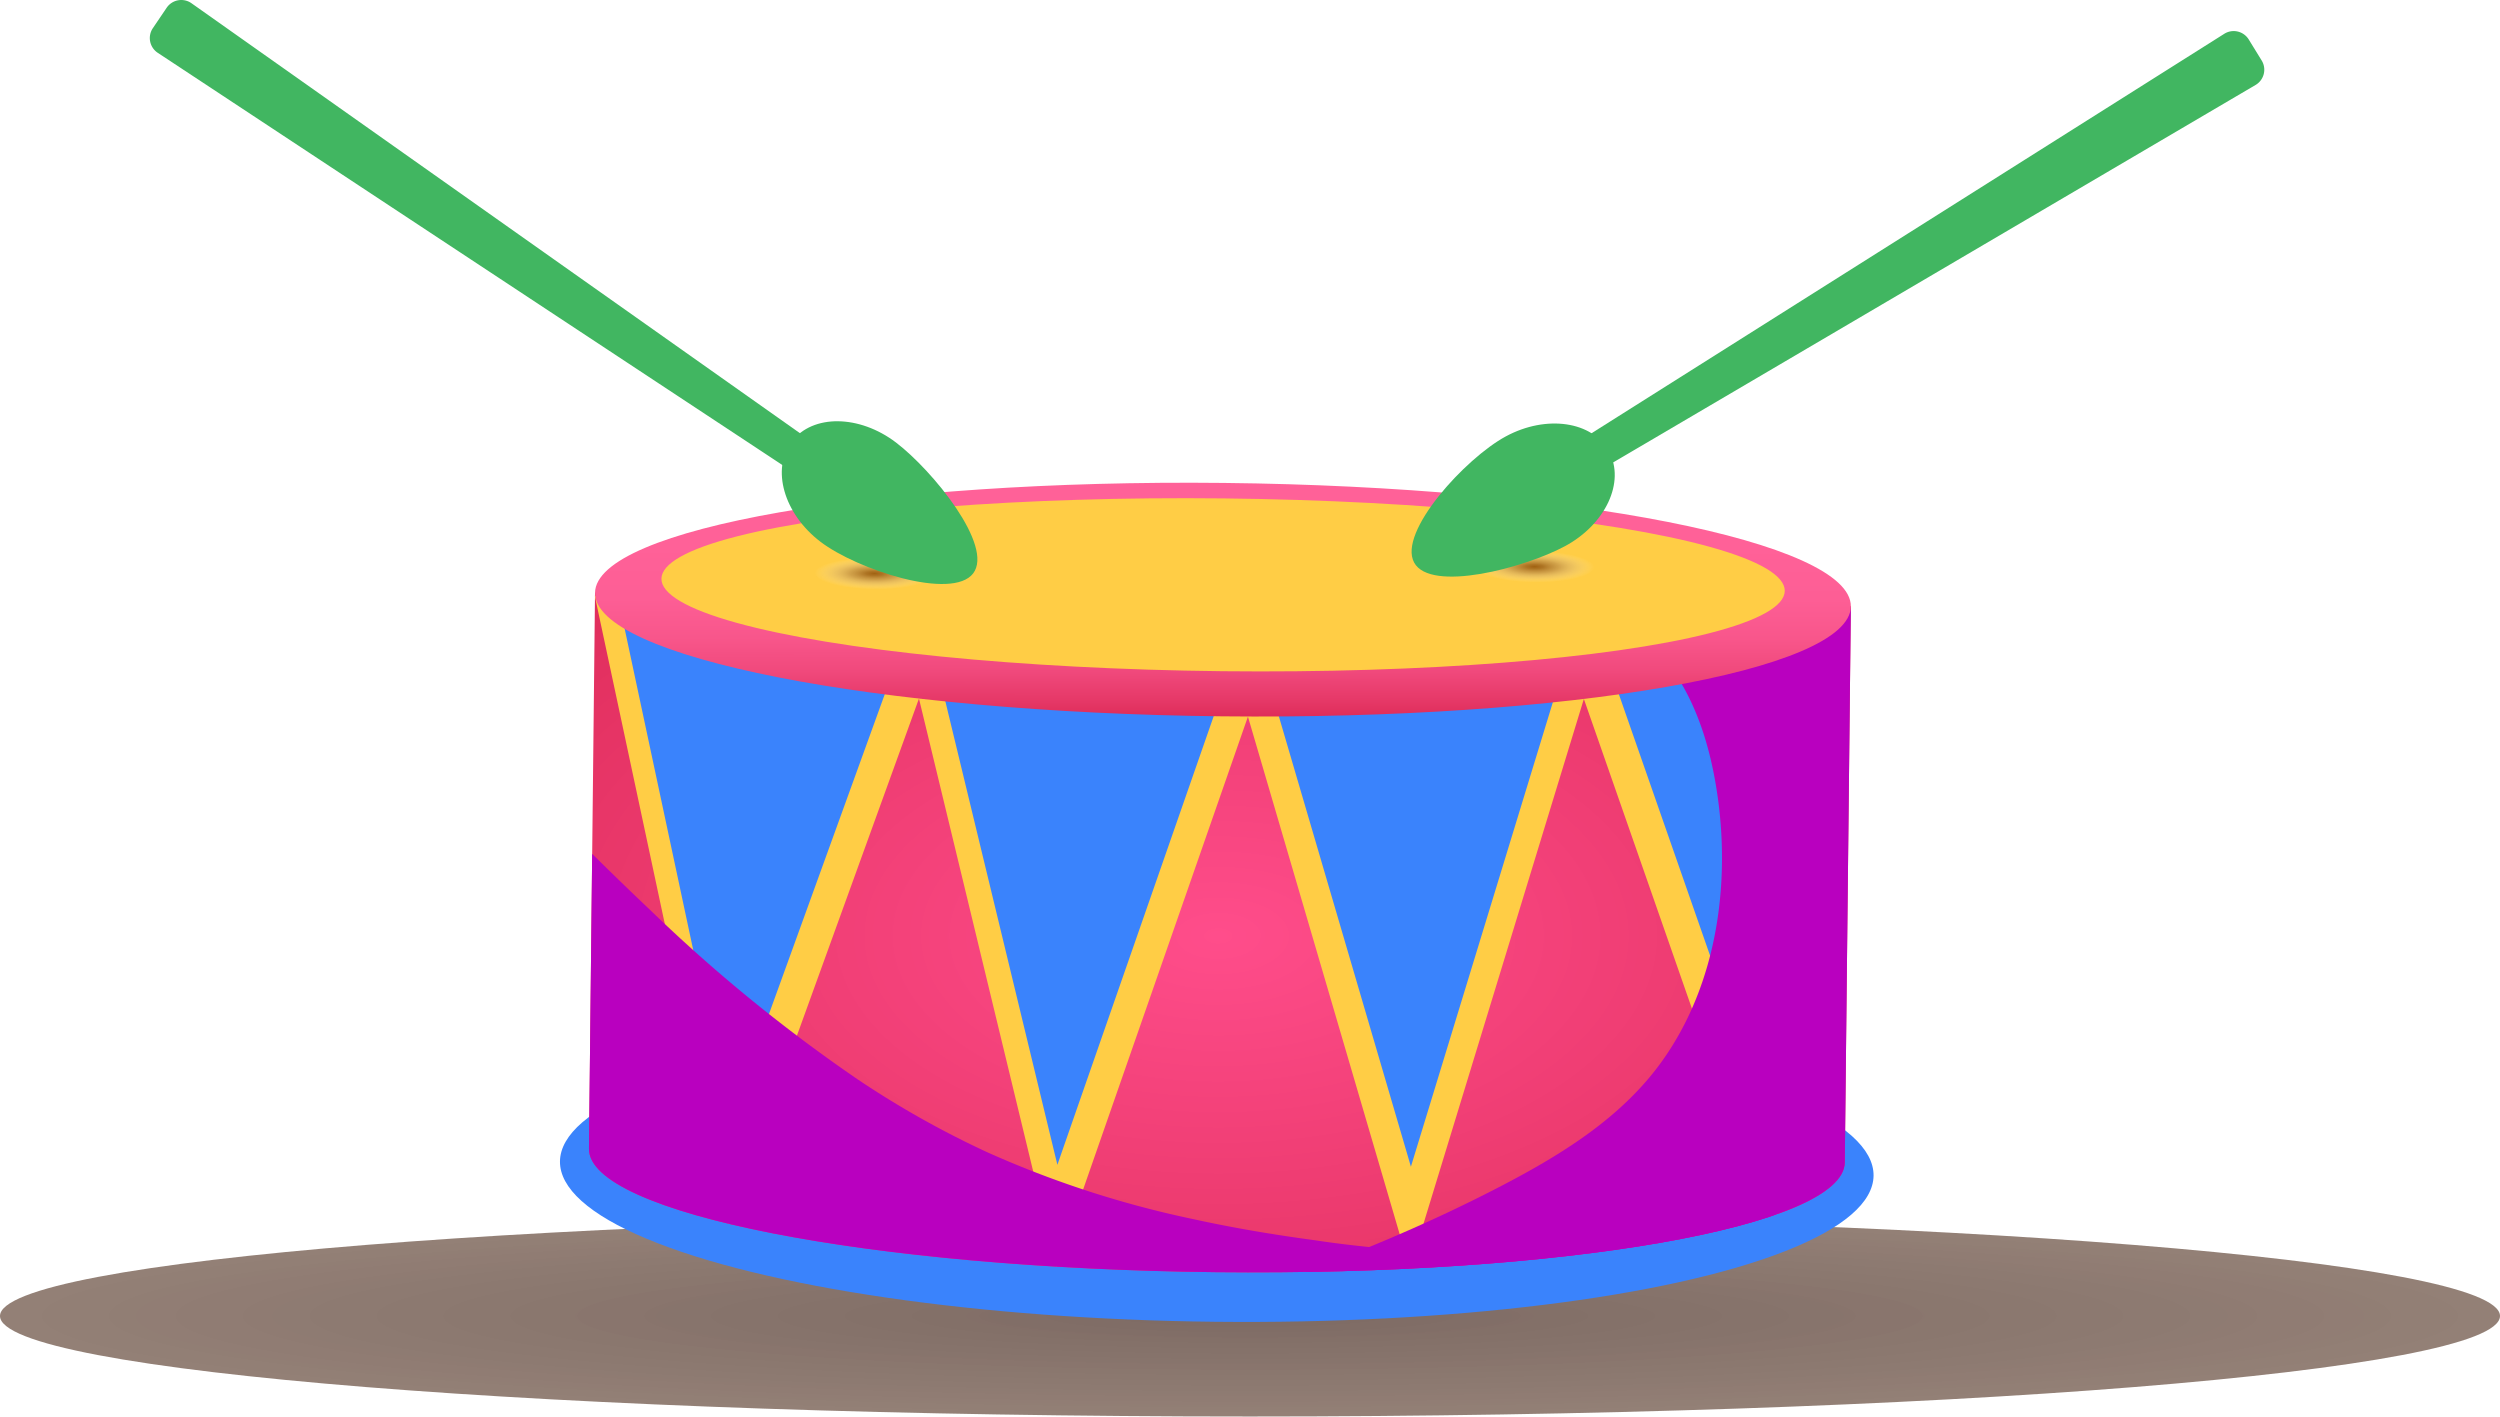
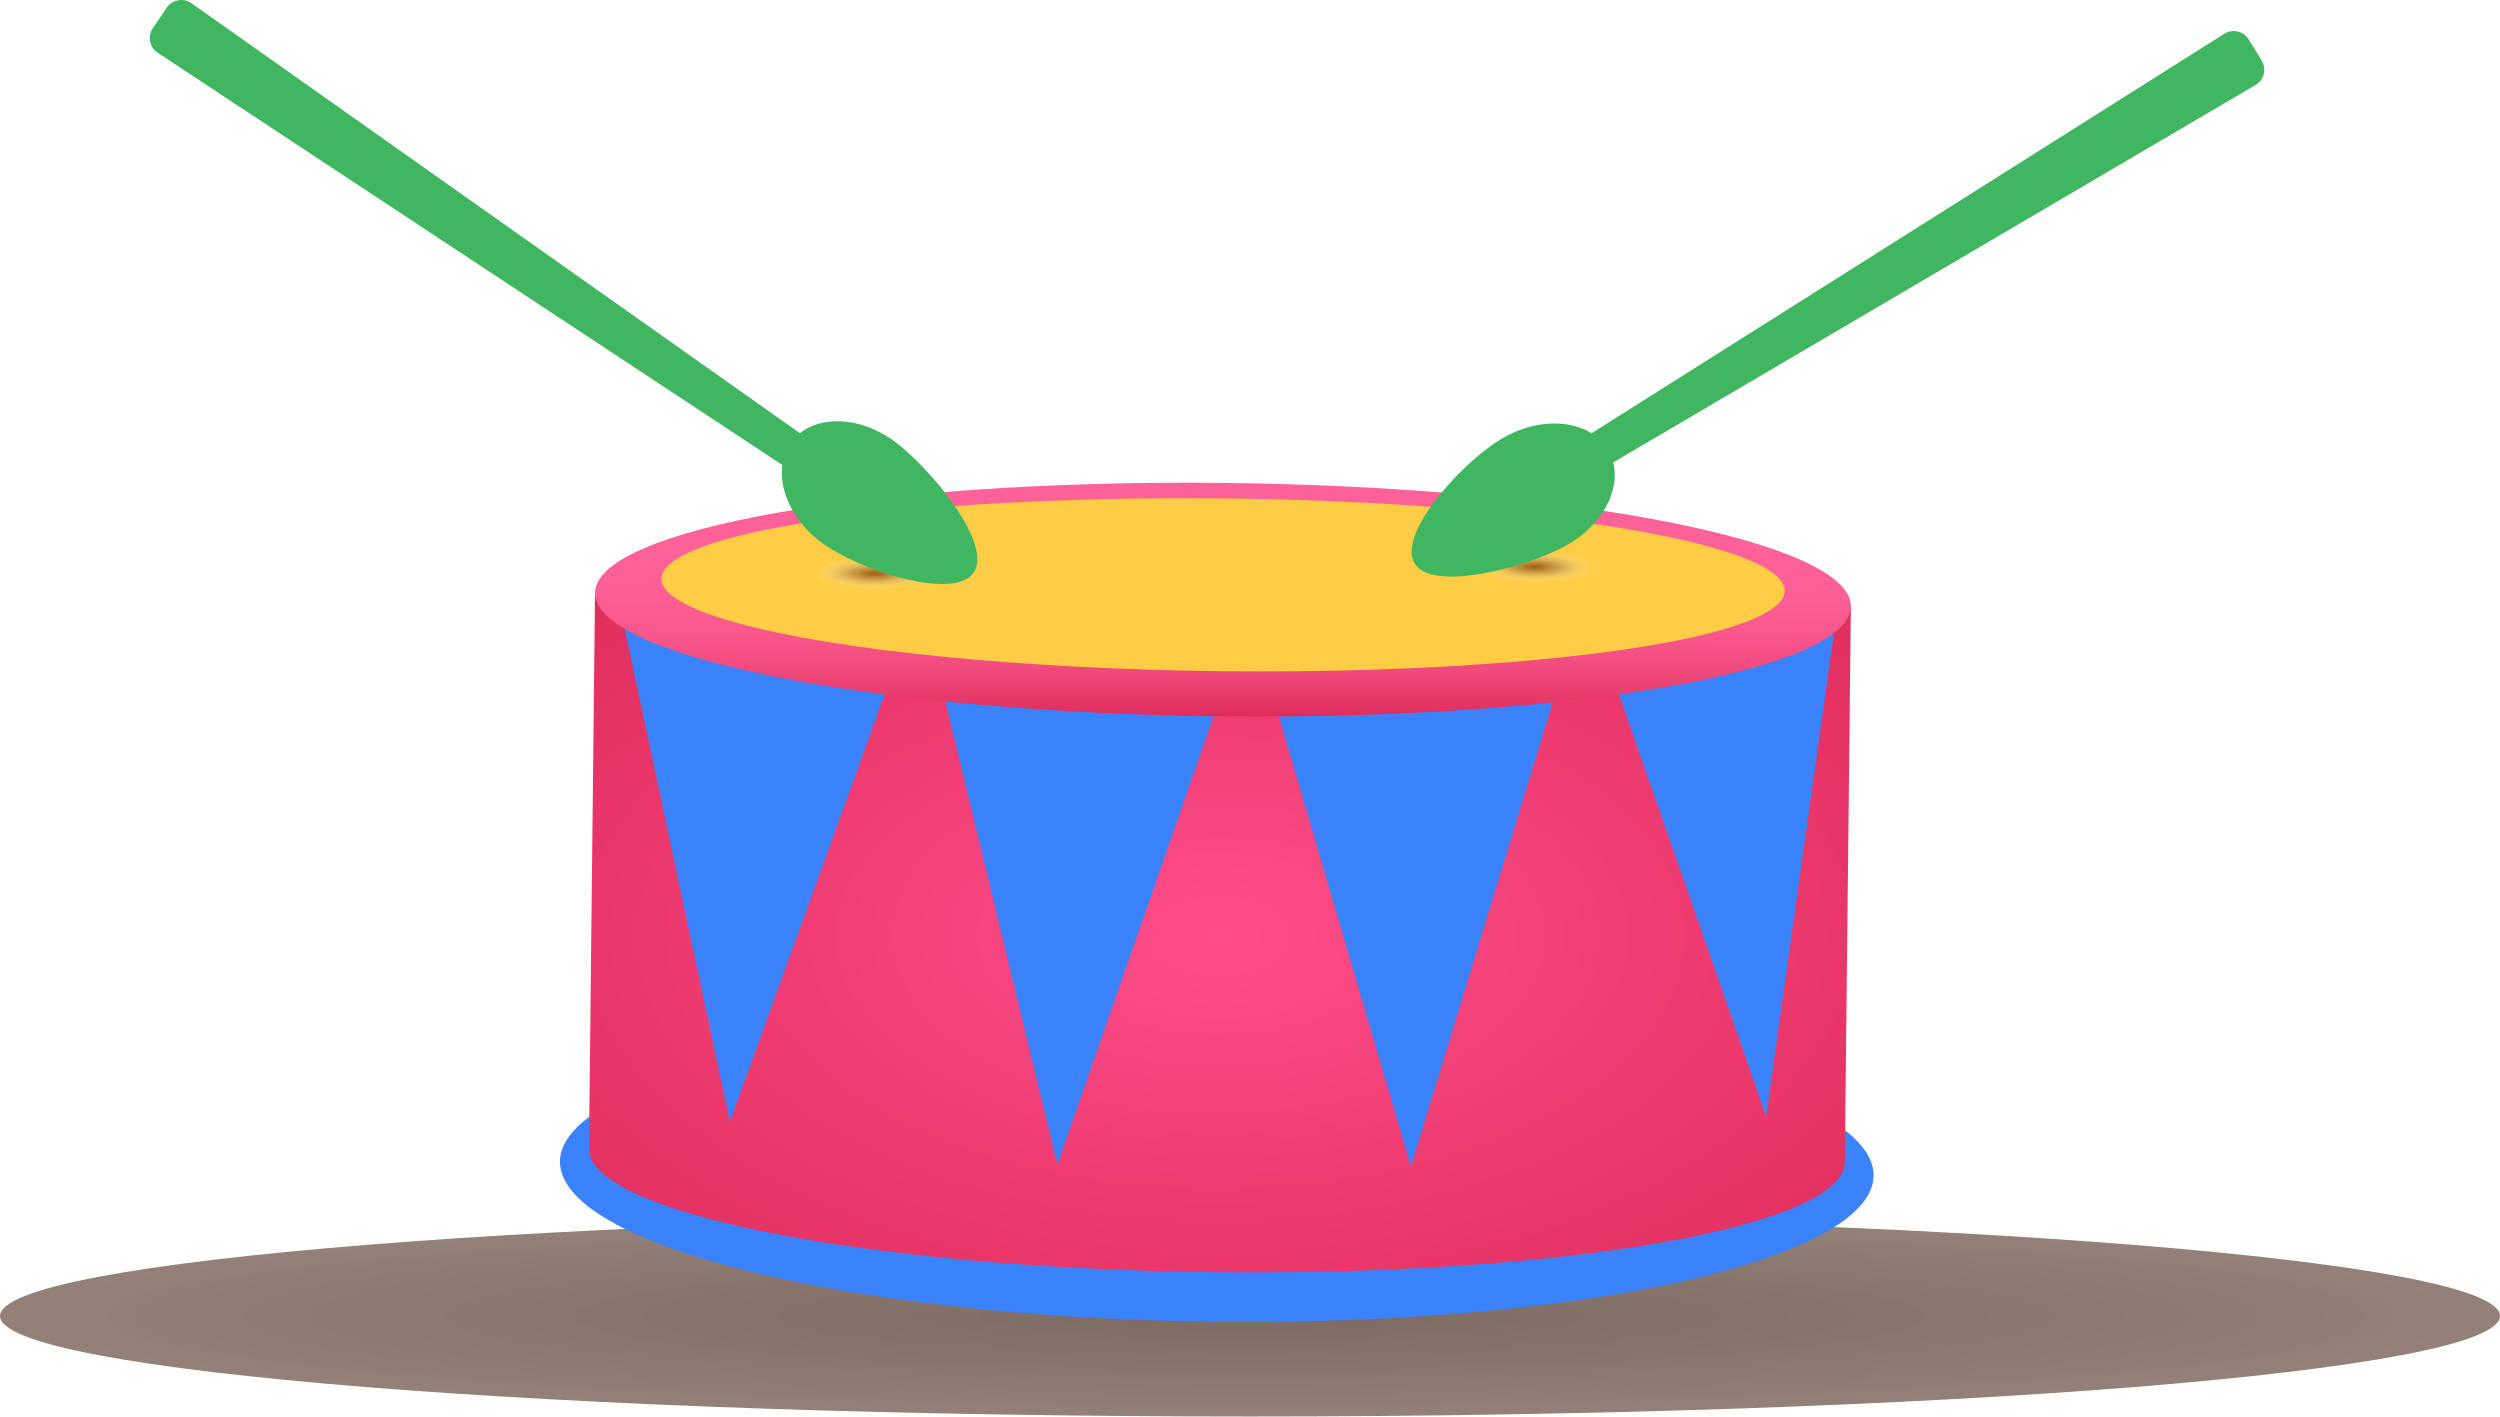
<svg xmlns="http://www.w3.org/2000/svg" xmlns:xlink="http://www.w3.org/1999/xlink" width="230.061" height="130.354" viewBox="0 0 230.061 130.354">
  <defs>
    <radialGradient id="radial-gradient" cx="0.5" cy="0.5" r="5.507" gradientUnits="objectBoundingBox">
      <stop offset="0" stop-color="#2a0b00" />
      <stop offset="0.162" stop-color="#401800" stop-opacity="0.784" />
      <stop offset="0.681" stop-color="#7d3c00" stop-opacity="0.212" />
      <stop offset="1" stop-color="#944a00" stop-opacity="0" />
    </radialGradient>
    <linearGradient id="linear-gradient" x1="4.426" y1="-0.811" x2="8.594" y2="-0.811" gradientUnits="objectBoundingBox">
      <stop offset="0" stop-color="#3a83fc" />
      <stop offset="1" stop-color="#31cbff" />
    </linearGradient>
    <linearGradient id="linear-gradient-2" x1="4.542" y1="-0.883" x2="8.477" y2="-0.883" xlink:href="#linear-gradient" />
    <radialGradient id="radial-gradient-2" cx="0.499" cy="0.505" r="0.741" gradientUnits="objectBoundingBox">
      <stop offset="0" stop-color="#ff4d8b" />
      <stop offset="1" stop-color="#de2c59" />
    </radialGradient>
    <linearGradient id="linear-gradient-3" x1="1.702" y1="-3.084" x2="2.702" y2="-3.084" xlink:href="#linear-gradient" />
    <linearGradient id="linear-gradient-4" x1="6.564" y1="-3.526" x2="7.564" y2="-3.526" xlink:href="#linear-gradient" />
    <linearGradient id="linear-gradient-5" x1="1.808" y1="-8.895" x2="1.813" y2="-7.608" gradientUnits="objectBoundingBox">
      <stop offset="0.005" stop-color="#b900bf" />
      <stop offset="0.265" stop-color="#9c15bc" stop-opacity="0.702" />
      <stop offset="0.618" stop-color="#7931b8" stop-opacity="0.325" />
      <stop offset="0.872" stop-color="#6342b5" stop-opacity="0.09" />
      <stop offset="1" stop-color="#5b49b5" stop-opacity="0" />
    </linearGradient>
    <clipPath id="clip-path">
-       <path id="Path_2428" data-name="Path 2428" d="M309.382,495.719l-.556,51.155c-.064,5.935,25.757,11.017,57.667,11.364s57.836-4.173,57.9-10.109l.556-51.155Z" transform="translate(-308.826 -495.719)" fill="none" />
+       <path id="Path_2428" data-name="Path 2428" d="M309.382,495.719c-.064,5.935,25.757,11.017,57.667,11.364s57.836-4.173,57.9-10.109l.556-51.155Z" transform="translate(-308.826 -495.719)" fill="none" />
    </clipPath>
    <linearGradient id="linear-gradient-6" x1="1.314" y1="-2.616" x2="2.313" y2="-2.616" xlink:href="#linear-gradient-5" />
    <linearGradient id="linear-gradient-7" x1="2.026" y1="-0.831" x2="1.375" y2="-1.72" gradientUnits="objectBoundingBox">
      <stop offset="0.005" stop-color="#b900bf" />
      <stop offset="0.118" stop-color="#b505c0" stop-opacity="0.969" />
      <stop offset="0.266" stop-color="#ad16c6" stop-opacity="0.882" />
      <stop offset="0.435" stop-color="#9e31cf" stop-opacity="0.741" />
      <stop offset="0.618" stop-color="#8b57dc" stop-opacity="0.541" />
      <stop offset="0.81" stop-color="#7187ec" stop-opacity="0.286" />
      <stop offset="1" stop-color="#55beff" stop-opacity="0" />
    </linearGradient>
    <linearGradient id="linear-gradient-8" x1="0.501" y1="0.271" x2="0.498" y2="0.988" gradientUnits="objectBoundingBox">
      <stop offset="0" stop-color="#ff6198" />
      <stop offset="0.318" stop-color="#fd5e95" />
      <stop offset="0.542" stop-color="#f8568b" />
      <stop offset="0.736" stop-color="#f0497c" />
      <stop offset="0.914" stop-color="#e53766" />
      <stop offset="1" stop-color="#de2c59" />
    </linearGradient>
    <linearGradient id="linear-gradient-9" x1="6.765" y1="-1.333" x2="13.266" y2="-1.333" gradientUnits="objectBoundingBox">
      <stop offset="0" stop-color="#ffcd45" />
      <stop offset="1" stop-color="#ff7d45" />
    </linearGradient>
    <radialGradient id="radial-gradient-3" cx="0.449" cy="0.521" r="0.136" gradientUnits="objectBoundingBox">
      <stop offset="0" stop-color="#7f3c00" />
      <stop offset="0.146" stop-color="#894c15" stop-opacity="0.918" />
      <stop offset="0.4" stop-color="#a5774d" stop-opacity="0.694" />
      <stop offset="0.727" stop-color="#d3bca8" stop-opacity="0.337" />
      <stop offset="1" stop-color="#fff" stop-opacity="0" />
    </radialGradient>
    <linearGradient id="linear-gradient-10" x1="4.489" y1="-21.947" x2="5.102" y2="-21.947" gradientUnits="objectBoundingBox">
      <stop offset="0" stop-color="#41b661" />
      <stop offset="0.989" stop-color="#50e078" />
    </linearGradient>
    <linearGradient id="linear-gradient-11" x1="1.146" y1="-5.726" x2="1.231" y2="-5.726" xlink:href="#linear-gradient-10" />
    <linearGradient id="linear-gradient-12" x1="21.414" y1="-32.778" x2="22.052" y2="-32.778" xlink:href="#linear-gradient-10" />
    <linearGradient id="linear-gradient-13" x1="7.294" y1="-9.059" x2="7.382" y2="-9.059" xlink:href="#linear-gradient-10" />
  </defs>
  <g id="img" transform="translate(-242.448 -428.908)">
    <g id="Group_1438" data-name="Group 1438" transform="translate(242.448 540.761)">
      <path id="Path_2420" data-name="Path 2420" d="M472.509,575.146c0,5.109-51.5,9.25-115.031,9.25s-115.031-4.141-115.031-9.25,51.5-9.251,115.031-9.251S472.509,570.037,472.509,575.146Z" transform="translate(-242.448 -565.895)" opacity="0.61" fill="url(#radial-gradient)" style="mix-blend-mode: multiply;isolation: isolate" />
    </g>
    <g id="Group_1447" data-name="Group 1447" transform="translate(256.235 428.908)">
      <g id="Group_1442" data-name="Group 1442" transform="translate(37.591 44.425)">
        <ellipse id="Ellipse_567" data-name="Ellipse 567" cx="14.105" cy="60.445" rx="14.105" ry="60.445" transform="translate(0 76.554) rotate(-89.377)" fill="url(#linear-gradient)" />
        <ellipse id="Ellipse_568" data-name="Ellipse 568" cx="14.105" cy="57.06" rx="14.105" ry="57.06" transform="translate(3.408 74.443) rotate(-89.377)" fill="url(#linear-gradient-2)" style="mix-blend-mode: multiply;isolation: isolate" />
        <path id="Path_2421" data-name="Path 2421" d="M309.382,495.719l-.556,51.155c-.064,5.935,25.757,11.017,57.667,11.364s57.836-4.173,57.9-10.109l.556-51.155Z" transform="translate(-306.004 -485.592)" fill="url(#radial-gradient-2)" />
-         <path id="Path_2422" data-name="Path 2422" d="M309.479,495.784l12.334,57.8,17.5-48.333,12.631,52.278,17.642-50.619,14.893,50.8L400.5,505.284l16.677,47.786,7.9-56.3-72.993-2.159Z" transform="translate(-306.124 -485.389)" fill="#ffcd45" />
        <g id="Group_1439" data-name="Group 1439" transform="translate(5.405 10.149)">
          <path id="Path_2423" data-name="Path 2423" d="M311.99,495.746l88.893.966L385.3,547.7l-.256.838-.244-.843-14.65-49.953-17.286,49.606-.351,1.017-.249-1.023-12.388-51.256-17.5,48.33Z" transform="translate(-311.99 -495.746)" fill="url(#linear-gradient-3)" />
          <path id="Path_2424" data-name="Path 2424" d="M444.384,497.185,437.8,544.126l-16.467-47.192Z" transform="translate(-332.052 -495.964)" fill="url(#linear-gradient-4)" />
        </g>
        <path id="Path_2425" data-name="Path 2425" d="M425.074,495.678c-.065,5.931-26.035,14.857-57.948,14.51s-57.693-8.943-57.628-14.874,25.949-6.95,57.862-6.6S425.138,489.748,425.074,495.678Z" transform="translate(-306.128 -484.295)" fill="url(#linear-gradient-5)" style="mix-blend-mode: multiply;isolation: isolate" />
        <g id="Group_1441" data-name="Group 1441" transform="translate(2.821 10.127)">
          <g id="Group_1440" data-name="Group 1440" clip-path="url(#clip-path)">
            <path id="Path_2426" data-name="Path 2426" d="M416.6,554.483l-.155,14.265c-.065,5.934-25.984,10.455-57.9,10.109s-57.731-5.43-57.667-11.365l.536-49.314c.9.1,1.6,1.051,2.566,2.022,2.956,2.96,5.925,5.907,8.969,8.781a146.413,146.413,0,0,0,19.165,15.648A86.668,86.668,0,0,0,344,551.313a92.791,92.791,0,0,0,18.868,6.141c3.726.821,7.494,1.455,11.27,1.963a98.9,98.9,0,0,0,21.686.87c1.569-.13,3.139-.313,4.7-.563A51.408,51.408,0,0,0,416.6,554.483Z" transform="translate(-307.368 -499.84)" fill="url(#linear-gradient-6)" style="mix-blend-mode: multiply;isolation: isolate" />
-             <path id="Path_2427" data-name="Path 2427" d="M418.983,512c1.288,9.063-.42,18.889-6.3,25.9-3.6,4.292-8.488,7.282-13.45,9.874-17.567,9.179-36.93,14.265-56.1,19.281,5.787,3.491,12.959,3.531,19.71,3.2a257.411,257.411,0,0,0,47.891-6.9c7.34-1.774,14.95-4.071,20.265-9.435,4.694-4.738,7-11.277,9.1-17.609,1.849-5.587,3.66-11.334,3.438-17.215-.175-4.593-1.59-9.065-1.849-13.655-.167-2.979.147-6.033-.679-8.9-1.381-4.794-5.7-8.175-10.182-10.359a36.9,36.9,0,0,0-17.153-3.8c-3.858.115-8.533,1.084-10.656,4.684-1.833,3.108-1.114,5.252,1.849,6.686,3.41,1.651,6.32,2.21,8.957,5.286C416.9,502.644,418.329,507.4,418.983,512Z" transform="translate(-315.12 -493.272)" fill="url(#linear-gradient-7)" style="mix-blend-mode: color-dodge;isolation: isolate" />
          </g>
        </g>
        <path id="Path_2429" data-name="Path 2429" d="M425.076,494.7c-.065,5.93-25.987,10.457-57.9,10.11s-57.731-5.436-57.667-11.367,25.987-10.457,57.9-10.11S425.141,488.77,425.076,494.7Z" transform="translate(-306.13 -483.316)" fill="url(#linear-gradient-8)" />
        <ellipse id="Ellipse_569" data-name="Ellipse 569" cx="7.951" cy="51.69" rx="7.951" ry="51.69" transform="translate(9.404 16.78) rotate(-89.377)" fill="url(#linear-gradient-9)" />
        <ellipse id="Ellipse_570" data-name="Ellipse 570" cx="5.317" cy="20.192" rx="5.317" ry="20.192" transform="translate(68.749 12.271) rotate(-89.377)" opacity="0.74" fill="url(#radial-gradient-3)" style="mix-blend-mode: multiply;isolation: isolate" />
        <ellipse id="Ellipse_571" data-name="Ellipse 571" cx="5.317" cy="20.192" rx="5.317" ry="20.192" transform="matrix(0.011, -1, 1, 0.011, 7.995, 12.9)" opacity="0.74" fill="url(#radial-gradient-3)" style="mix-blend-mode: multiply;isolation: isolate" />
      </g>
      <g id="Group_1444" data-name="Group 1444" transform="translate(116.114 2.861)">
        <g id="Group_1443" data-name="Group 1443">
          <path id="Path_2430" data-name="Path 2430" d="M410.212,477.823c3.738-2.017,7.988-1.391,9.493,1.4s-.305,6.685-4.043,8.7-12.387,4.3-13.892,1.507S406.474,479.84,410.212,477.823Z" transform="translate(-401.539 -440.527)" fill="url(#linear-gradient-10)" />
          <path id="Path_2431" data-name="Path 2431" d="M481.688,433.186l1.188,1.93a1.626,1.626,0,0,1-.561,2.254l-61.372,36.061a1.626,1.626,0,0,1-2.209-.549h0a1.625,1.625,0,0,1,.517-2.227l60.184-37.993A1.626,1.626,0,0,1,481.688,433.186Z" transform="translate(-404.649 -432.412)" fill="url(#linear-gradient-11)" />
        </g>
      </g>
      <g id="Group_1446" data-name="Group 1446" transform="translate(0)">
        <g id="Group_1445" data-name="Group 1445">
          <path id="Path_2432" data-name="Path 2432" d="M334.115,487.473c-3.377-2.576-4.557-6.706-2.635-9.227s6.217-2.474,9.594.1,9.017,9.519,7.095,12.039S337.492,490.048,334.115,487.473Z" transform="translate(-272.401 -437.619)" fill="url(#linear-gradient-12)" />
          <path id="Path_2433" data-name="Path 2433" d="M259.612,431.5l1.27-1.877a1.627,1.627,0,0,1,2.285-.417L321.3,470.284a1.626,1.626,0,0,1,.408,2.239h0a1.626,1.626,0,0,1-2.242.447l-59.4-39.2A1.626,1.626,0,0,1,259.612,431.5Z" transform="translate(-259.333 -428.908)" fill="url(#linear-gradient-13)" />
        </g>
      </g>
    </g>
  </g>
</svg>